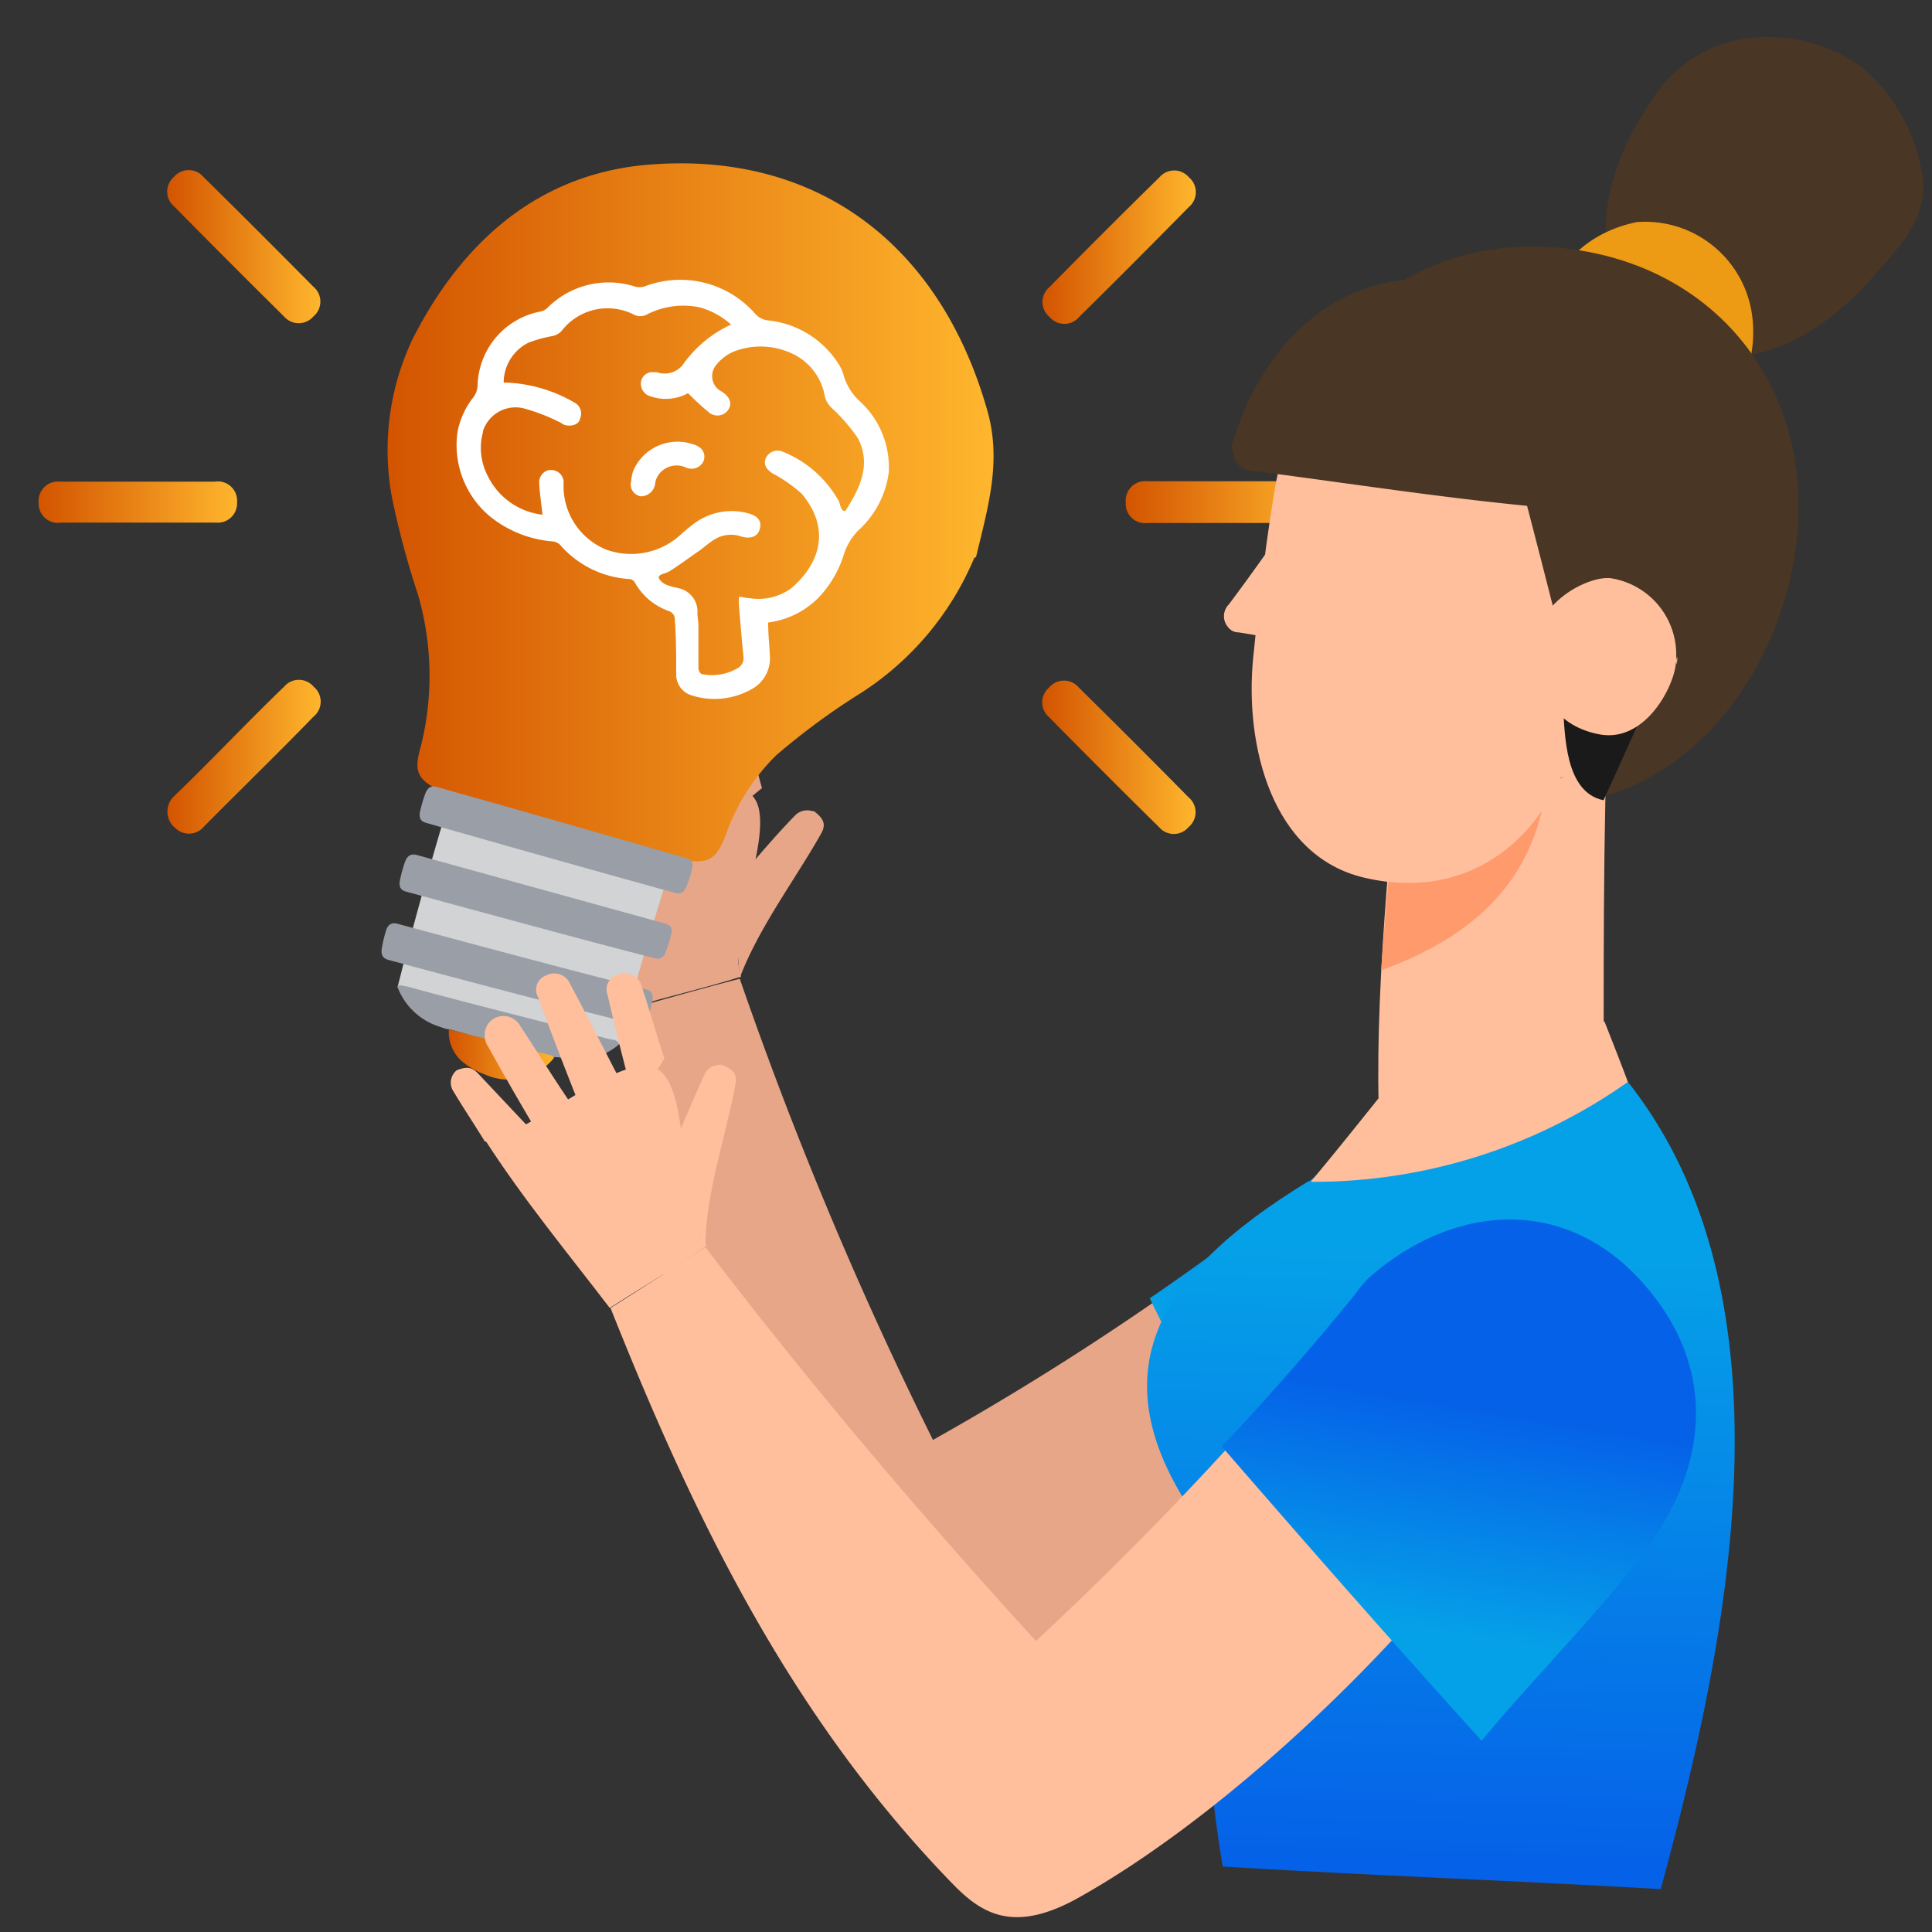
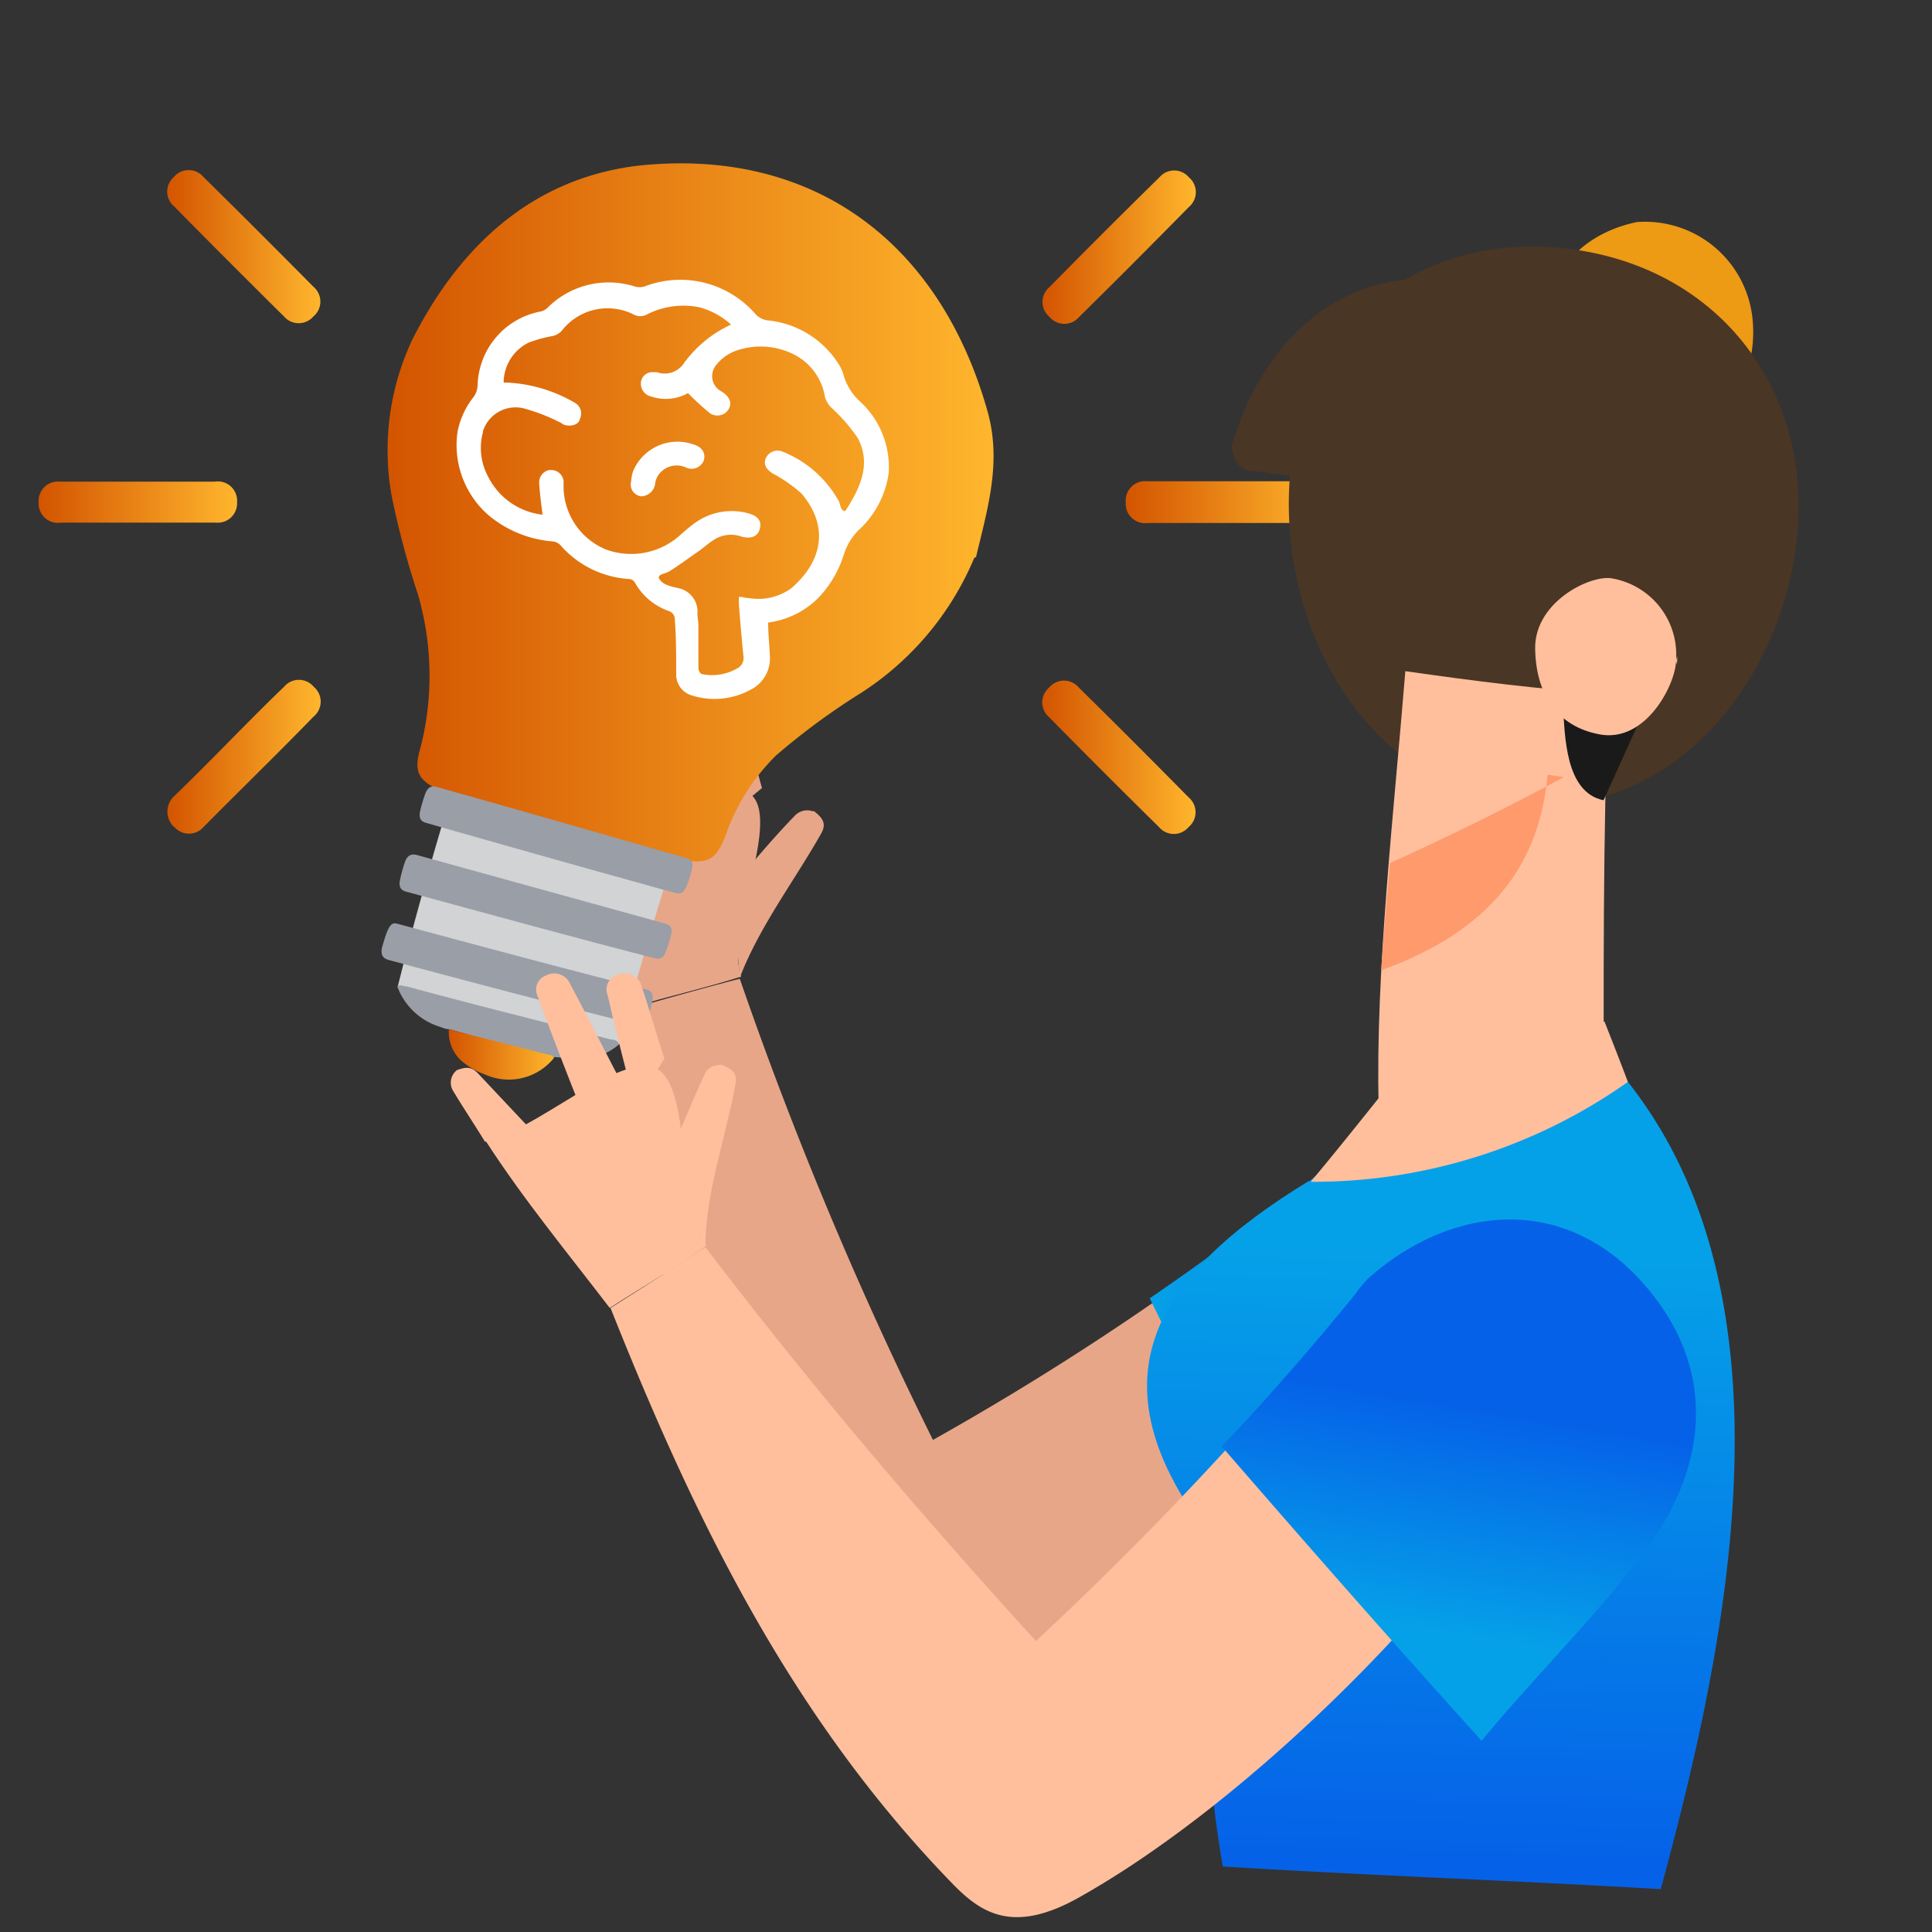
<svg xmlns="http://www.w3.org/2000/svg" xmlns:xlink="http://www.w3.org/1999/xlink" id="Layer_1" data-name="Layer 1" viewBox="0 0 100 100">
  <rect x="0" y="0" width="100" height="100" fill="#333333" stroke="none" />
  <defs>
    <style>.cls-1{fill:none;}.cls-2{fill:url(#linear-gradient);}.cls-3{fill:url(#linear-gradient-2);}.cls-4{fill:url(#linear-gradient-3);}.cls-5{fill:url(#linear-gradient-4);}.cls-6{fill:url(#linear-gradient-5);}.cls-7{fill:url(#linear-gradient-6);}.cls-8{fill:#4a3625;}.cls-9{fill:#ed9a15;}.cls-10{fill:#ffbf9d;}.cls-11{fill:#ff9a6c;}.cls-12{fill:#1a1a1a;}.cls-13{fill:#e8a689;}.cls-14{fill:url(#linear-gradient-7);}.cls-15{fill:url(#linear-gradient-8);}.cls-16{fill:url(#linear-gradient-9);}.cls-17{fill:#d1d3d4;}.cls-18{fill:url(#linear-gradient-10);}.cls-19{fill:#9a9ea6;}.cls-20{fill:url(#linear-gradient-11);}.cls-21{fill:url(#linear-gradient-12);}.cls-22{fill:#fff;}.cls-23{clip-path:url(#clip-path);}</style>
    <linearGradient id="linear-gradient" x1="58.24" y1="25.98" x2="68.54" y2="25.98" gradientUnits="userSpaceOnUse">
      <stop offset="0" stop-color="#d35400" />
      <stop offset="1" stop-color="#ffb62d" />
    </linearGradient>
    <linearGradient id="linear-gradient-2" x1="53.95" y1="39.19" x2="61.89" y2="39.19" xlink:href="#linear-gradient" />
    <linearGradient id="linear-gradient-3" x1="53.95" y1="12.78" x2="61.89" y2="12.78" xlink:href="#linear-gradient" />
    <linearGradient id="linear-gradient-4" x1="1.99" y1="25.98" x2="12.3" y2="25.98" xlink:href="#linear-gradient" />
    <linearGradient id="linear-gradient-5" x1="8.67" y1="39.18" x2="16.58" y2="39.18" xlink:href="#linear-gradient" />
    <linearGradient id="linear-gradient-6" x1="8.65" y1="12.78" x2="16.59" y2="12.78" xlink:href="#linear-gradient" />
    <linearGradient id="linear-gradient-7" x1="59.51" y1="72.27" x2="83.45" y2="72.27" gradientUnits="userSpaceOnUse">
      <stop offset="0" stop-color="#05a1e8" />
      <stop offset="1" stop-color="#0562e8" />
    </linearGradient>
    <linearGradient id="linear-gradient-8" x1="76.57" y1="64.67" x2="75.65" y2="96.07" xlink:href="#linear-gradient-7" />
    <linearGradient id="linear-gradient-9" x1="67.55" y1="64.4" x2="66.63" y2="95.81" xlink:href="#linear-gradient-7" />
    <linearGradient id="linear-gradient-10" x1="20.02" y1="26.54" x2="51.35" y2="26.54" xlink:href="#linear-gradient" />
    <linearGradient id="linear-gradient-11" x1="23.23" y1="54.58" x2="28.72" y2="54.58" xlink:href="#linear-gradient" />
    <linearGradient id="linear-gradient-12" x1="73.84" y1="84.48" x2="75.77" y2="72.86" xlink:href="#linear-gradient-7" />
    <clipPath id="clip-path">
-       <circle class="cls-1" cx="169.48" cy="50.17" r="48.17" />
-     </clipPath>
+       </clipPath>
  </defs>
  <path class="cls-2" d="M59.37,24.91c2.52,0,5.52,0,8,0A1,1,0,0,1,68.51,26h0a1,1,0,0,1-1.1,1.07c-2.52,0-5.52,0-8,0A1,1,0,0,1,58.27,26h0A1,1,0,0,1,59.37,24.91Z" />
  <path class="cls-3" d="M55.84,35.59c1.79,1.76,3.91,3.88,5.68,5.68a1,1,0,0,1,0,1.54h0a1,1,0,0,1-1.53,0c-1.8-1.77-3.92-3.89-5.69-5.69a1,1,0,0,1,0-1.53h0A1,1,0,0,1,55.84,35.59Z" />
  <path class="cls-4" d="M54.32,14.86c1.77-1.8,3.89-3.92,5.69-5.68a1,1,0,0,1,1.53,0h0a1,1,0,0,1,0,1.53c-1.77,1.8-3.88,3.92-5.68,5.69a1,1,0,0,1-1.54,0h0A1,1,0,0,1,54.32,14.86Z" />
  <path class="cls-5" d="M11.17,27.05c-2.52,0-5.52,0-8,0A1,1,0,0,1,2,26H2a1,1,0,0,1,1.11-1.07c2.52,0,5.52,0,8,0A1,1,0,0,1,12.27,26h0A1,1,0,0,1,11.17,27.05Z" />
  <path class="cls-6" d="M16.22,37.1c-1.76,1.82-3.9,3.9-5.68,5.7a1,1,0,0,1-1.52,0H9a1.1,1.1,0,0,1,0-1.58c1.82-1.74,3.88-3.93,5.7-5.67a1,1,0,0,1,1.54,0h0A1,1,0,0,1,16.22,37.1Z" />
  <path class="cls-7" d="M14.7,16.38c-1.79-1.77-3.91-3.89-5.68-5.69A1,1,0,0,1,9,9.16H9a1,1,0,0,1,1.53,0c1.8,1.77,3.92,3.89,5.69,5.68a1,1,0,0,1,0,1.54h0A1,1,0,0,1,14.7,16.38Z" />
-   <path class="cls-8" d="M96.7,14.61c-2.83,3.13-7.52,5.58-11.25,2.39S83,8.76,85.48,5.22A6.84,6.84,0,0,1,90.33,2,8.37,8.37,0,0,1,96.4,3.5a9.2,9.2,0,0,1,3.13,5.8C99.75,11.44,98.11,13,96.7,14.61Z" />
  <path class="cls-9" d="M90.72,16.6c.27,3.12-1.61,5.9-4.73,6.14a5.57,5.57,0,0,1-5.91-5.19c-.37-3.12,1.61-5.43,4.66-6.06h.05A5.59,5.59,0,0,1,90.72,16.6Z" />
  <path class="cls-8" d="M66.84,23.92C65.9,31.48,70,40.24,78.09,41.51S92.17,35.56,93,27.93,89.11,14,81.5,12.92,67.77,16.37,66.84,23.92Z" />
  <path class="cls-10" d="M77.1,63.48h0c1.24-.09,6.84-1.79,5.91-5.11,0-7.5-.06-15,.25-22.46-3.54-.22-7-.67-10.52-1.17-.58,7.2-1.56,15.61-1.38,22.51.11,4.3,2,5.35,5.58,6.26C77,63.51,75.86,63.56,77.1,63.48Z" />
  <path class="cls-11" d="M80.1,40.1c-.47,5.38-3.75,8.36-8.61,10.12.12-1.85.3-3.7.46-5.55q4.58-2.07,9-4.45" />
-   <path class="cls-10" d="M70.62,45.43h0C76.36,46.78,80.71,43,81.75,37c.84-4.86,1.16-11.75,2-17-3.25-.46-5.44-1.87-8.9-2.16s-8.09,3.14-8.78,7c-.5,2.76-.94,6.52-1.21,9.26C64.43,38.53,65.79,44.3,70.62,45.43Z" />
-   <path class="cls-10" d="M67.08,26.38C66,28,64.77,29.73,63.6,31.29a.86.86,0,0,0,0,1.21.64.64,0,0,0,.5.23c1.22.19,2.51.45,3.74.73C67.66,31.09,67.43,28.74,67.08,26.38Z" />
  <path class="cls-8" d="M66.36,23.51a7.7,7.7,0,0,0,3.29-3.41c.78-.2.71-.44,1.67-.65s2.93-.41,4.12-.62c1.07.6,2.87,1.45,3.73,2s.72.73,1.39,1.2c-1.08,1-2.49,2.4-1.6,3.84q.87,3.34,1.72,6.7c7.08-3.95,9.5-8.06,3.58-14.71a8.34,8.34,0,0,0-4.21-2.24,9.47,9.47,0,0,0-4.46.77c-5.14-.28-8,2.36-9.23,7.12" />
  <path class="cls-8" d="M83.34,26.52c-6.23-.35-12.43-1.37-18.58-2.16-.73-.09-.89-.59-1-1.18a.36.36,0,0,1,0-.11C65.21,18,69.06,14,74.53,14.49,81.26,15.14,83.18,20.58,83.34,26.52Z" />
  <path class="cls-12" d="M83,41.42c-2-.4-2-3.39-2.1-4.88,1.63-.39,3.25-.84,4.87-1.28Q84.41,38.34,83,41.42Z" />
  <path class="cls-10" d="M86.73,34.44c-.17,1.27-1.65,4-3.94,3.57s-3.29-2.2-3.33-4.42,2.37-3.6,3.66-3.67c.86,0,.19,0,.19,0A4,4,0,0,1,86.76,34C86.78,35.14,86.89,33.16,86.73,34.44Z" />
  <path class="cls-13" d="M63.73,64.53a144.91,144.91,0,0,1-15.44,10,202,202,0,0,1-10-23.87c-1.87.48-3.69,1-5.58,1.53.78,11.65,2.51,22.71,8.28,33.22,1,1.83,2.25,3.25,6,2.31,7.58-1.93,17.18-7,23.89-12.43C68.56,71.65,66.07,68.11,63.73,64.53Z" />
  <path class="cls-14" d="M59.51,67.2c3,6.09,5.87,12.22,8.94,18.27,3.11-2.33,7.82-5.22,10.57-7.55,4.51-3.84,5.71-8.68,3-13.7h0c-2.86-5.26-8.38-6.51-13.43-3.69a6.35,6.35,0,0,0-.83.62C65.1,63.2,62.31,65.29,59.51,67.2Z" />
  <path class="cls-13" d="M38.36,50.55c-2,.63-3.74,1-5.65,1.59-1.2-3.36-2.45-6.6-3.41-10.1,2.25.52,8.25-2.35,9.65-.84S37.53,48.25,38.36,50.55Z" />
  <path class="cls-13" d="M38.29,50.61c1-2.63,2.87-5.08,4.22-7.48.31-.55,0-.84-.37-1.14a.11.11,0,0,0-.08,0h0a.87.87,0,0,0-.91.22C40.07,43.32,39,44.59,38,45.79,38,47.4,38.16,49,38.29,50.61Z" />
  <path class="cls-13" d="M39.44,40.79a21.28,21.28,0,0,1-.51-2.18,1,1,0,0,0-1-1h0a.79.79,0,0,0-.87.84c0,1.3.13,2.81.17,4.16C38,42,38.7,41.39,39.44,40.79Z" />
  <path class="cls-13" d="M36.92,41.1c-.39-1-1.18-2.8-1.45-3.63s-.58-.88-1.11-.85h0c-.53,0-.78.38-.73.93a49.63,49.63,0,0,0,.94,5C35.36,42,36.15,41.6,36.92,41.1Z" />
  <path class="cls-13" d="M34.2,41.89c-.47-1.55-1-3.35-1.38-4.85a1,1,0,0,0-1.24-.74h0a.92.92,0,0,0-.7,1.18c.3,1.73.81,3.68,1.2,5.45Z" />
  <path class="cls-13" d="M29.22,42.1c-.24-1-.55-2-.77-2.9-.12-.51.15-.76.53-1h0c.45,0,.75,0,1,.49.66,1.37,1.39,2.84,2.1,4.22Z" />
  <path class="cls-15" d="M84.26,56c9,11.38,5.08,29.33,1.7,41.78-7.55-.44-15.12-.71-22.67-1.17a61,61,0,0,1,4.56-35.44C73.26,59.17,78.7,57.4,84.26,56Z" />
  <path class="cls-10" d="M84.26,56a28.24,28.24,0,0,1-16.42,5.17c2.52-3,4.91-6.18,7.52-9.15,2.56.31,5.12.56,7.69.86C83.44,53.87,83.85,54.91,84.26,56Z" />
  <path class="cls-16" d="M67.76,61.12C59.75,66,56,71.55,63.22,80.28s12.33-.41,12.08-9.1C72.89,67.84,70.41,64.46,67.76,61.12Z" />
  <path class="cls-17" d="M23.25,41.43c3.84,1.08,7.68,2.16,11.52,3.28-1,3.1-1.9,6.19-2.7,9.34-3.83-1-7.67-1.95-11.48-3C21.39,47.83,22.3,44.63,23.25,41.43Z" />
  <path class="cls-18" d="M50.43,28.87a15.38,15.38,0,0,1-5.87,7,35.52,35.52,0,0,0-4.39,3.23,10.72,10.72,0,0,0-2.61,4.14c-.51,1.27-.86,1.45-2.14,1.3,0,0-.1,0-.15,0-.6-.14-1.27-.3-1.9-.48-2.1-.61-6.27-1.83-8-2.3h0c-1.76-.48-1.1-.31-2.47-.73-.11,0-.06-.08-.12-.11-1.18-.56-1.38-1-1-2.28a15.05,15.05,0,0,0-.15-7.88,44.37,44.37,0,0,1-1.35-5.05,13.42,13.42,0,0,1,1.07-8.15c2.46-4.85,6.26-8.39,11.82-9,9.11-.91,15.54,4.15,17.95,12.75.73,2.62,0,5-.6,7.52C50.41,28.89,50.44,28.87,50.43,28.87Z" />
  <path class="cls-19" d="M20.56,51.05c.18-.11.28,0,.47,0,3.48.95,7,1.81,10.49,2.73.25.06.39,0,.53.27a3.34,3.34,0,0,1-2.88.73,1.52,1.52,0,0,0-.5-.06,3.59,3.59,0,0,1-.8-.13c-1.55-.39-3.08-.91-4.63-1.32-.16,0-.32-.07-.49-.13A3.42,3.42,0,0,1,20.56,51.05Z" />
  <path class="cls-20" d="M23.23,53.49c0-.08,0-.13,0-.21l5.31,1.35c.07,0,.09.08.14.12a3,3,0,0,1-3.59.86,3.8,3.8,0,0,1-1.26-.75A2,2,0,0,1,23.23,53.49Z" />
  <path class="cls-19" d="M22.6,40.73c4.28,1.2,8.66,2.46,12.93,3.69.32.09.35.29.29.55a5.79,5.79,0,0,1-.29.92c-.11.25-.26.42-.58.33-4.26-1.18-8.64-2.41-12.9-3.63-.32-.09-.36-.3-.31-.58a7.44,7.44,0,0,1,.28-.95C22.13,40.8,22.28,40.64,22.6,40.73Z" />
  <path class="cls-19" d="M21.56,44.25l12.89,3.56c.32.09.35.29.29.56a7.2,7.2,0,0,1-.28.9c-.1.26-.25.41-.57.33-4.27-1.1-8.62-2.3-12.88-3.45-.32-.09-.36-.31-.31-.59a8.1,8.1,0,0,1,.28-1C21.08,44.33,21.24,44.17,21.56,44.25Z" />
-   <path class="cls-19" d="M20.56,47.81c4.26,1.15,8.62,2.32,12.88,3.4.32.08.37.28.33.55a7.19,7.19,0,0,1-.24.94c-.09.26-.23.42-.55.34-4.27-1.07-8.64-2.21-12.89-3.36-.31-.09-.37-.3-.33-.58a7.77,7.77,0,0,1,.24-1C20.09,47.89,20.24,47.73,20.56,47.81Z" />
+   <path class="cls-19" d="M20.56,47.81c4.26,1.15,8.62,2.32,12.88,3.4.32.08.37.28.33.55a7.19,7.19,0,0,1-.24.94c-.09.26-.23.42-.55.34-4.27-1.07-8.64-2.21-12.89-3.36-.31-.09-.37-.3-.33-.58C20.09,47.89,20.24,47.73,20.56,47.81Z" />
  <path class="cls-10" d="M66.89,71.18A175.88,175.88,0,0,1,53.62,84.94c-6-6.58-11.73-13.32-17.11-20.39-1.64,1.07-3.23,2.09-4.91,3.15,4.34,10.91,9.34,21.21,17.74,29.84,1.47,1.5,3.13,2.58,6.53.66,7-3.93,15.26-11.55,20.64-18.54C73.4,76.78,70.08,74,66.89,71.18Z" />
  <path class="cls-21" d="M63.24,74.87C67.69,80,72.13,85.07,76.69,90.1c2.46-3,6.42-7,8.54-9.93,3.48-4.78,3.46-9.85-.41-14h0c-4.09-4.38-9.8-3.74-14,0a6.76,6.76,0,0,0-.7.85C68,69.62,65.63,72.36,63.24,74.87Z" />
  <path class="cls-10" d="M36.56,64.47c-1.74,1.25-3.28,2.12-5,3.23-2.2-2.88-4.45-5.59-6.45-8.69,2.29-.2,7.1-4.73,8.91-3.68S35,62.52,36.56,64.47Z" />
  <path class="cls-10" d="M36.51,64.55c0-2.79,1.07-5.74,1.56-8.44.12-.62-.27-.81-.72-1h-.09c-.37.06-.6.1-.79.5C35.82,57,35.19,58.56,34.58,60,35.19,61.55,35.84,63.05,36.51,64.55Z" />
  <path class="cls-10" d="M34.39,54.79c-.39-1.18-.8-2.6-1.17-3.72A.92.92,0,0,0,32,50.44h0a.79.79,0,0,0-.55,1.06c.41,1.81.93,3.84,1.42,5.68C33.37,56.38,33.89,55.6,34.39,54.79Z" />
  <path class="cls-10" d="M32.05,55.82c-.82-1.57-1.72-3.36-2.53-4.87a.9.9,0,0,0-1.26-.46h0a.78.78,0,0,0-.42,1.1c.73,2,1.6,4.23,2.42,6.28Z" />
-   <path class="cls-10" d="M29.73,57.38c-.94-1.35-1.92-2.94-2.79-4.26a1,1,0,0,0-1.41-.38h0A1,1,0,0,0,25.18,54c.2.43-.33-.59.12.23s2,3.55,2.73,4.71C28.63,58.5,29.16,57.91,29.73,57.38Z" />
  <path class="cls-10" d="M25.1,59.09c-.52-.85-1.13-1.76-1.63-2.6a.82.82,0,0,1,.18-1.1h0c.42-.15.72-.22,1.09.17,1.06,1.12,2.2,2.35,3.3,3.49Z" />
  <path class="cls-22" d="M39.76,32.22c0,.65.06,1.07.09,1.76a1.81,1.81,0,0,1-1,1.72,3.89,3.89,0,0,1-3.06.29,1.12,1.12,0,0,1-.79-1.1c0-1,0-1.86-.07-2.81a.46.46,0,0,0-.33-.46,3.23,3.23,0,0,1-1.74-1.47.37.37,0,0,0-.29-.18A5.14,5.14,0,0,1,29,28.21a.65.65,0,0,0-.43-.19,5.9,5.9,0,0,1-3.27-1.34,4.82,4.82,0,0,1-1.62-4.32,4.16,4.16,0,0,1,.84-1.82,1.12,1.12,0,0,0,.2-.57A4,4,0,0,1,28,16.12a.75.75,0,0,0,.38-.23,4.47,4.47,0,0,1,4.45-1.07.86.86,0,0,0,.55,0,5.15,5.15,0,0,1,5.7,1.41,1.05,1.05,0,0,0,.63.35,4.9,4.9,0,0,1,3.7,2.27,2.13,2.13,0,0,1,.27.62,2.91,2.91,0,0,0,.79,1.27A4.62,4.62,0,0,1,46,24.47a4.93,4.93,0,0,1-1.59,3,3.13,3.13,0,0,0-.71,1.16,5.7,5.7,0,0,1-1.3,2.27A4.44,4.44,0,0,1,39.76,32.22Zm4-5.78c.77-1.2,1.34-2.4.65-3.75A9.2,9.2,0,0,0,43,21.07a1.29,1.29,0,0,1-.3-.52,3,3,0,0,0-1.56-2.18,3.83,3.83,0,0,0-3.06-.21,2.3,2.3,0,0,0-1,.72.9.9,0,0,0,.06,1.24,1.07,1.07,0,0,0,.22.15c.33.21.57.54.36.9a.68.68,0,0,1-.92.25.23.23,0,0,1-.1-.07c-.38-.31-.74-.65-1.09-1a2.39,2.39,0,0,1-1.92.17.68.68,0,0,1-.51-.78v0a.6.6,0,0,1,.69-.47.37.37,0,0,1,.15,0,1.19,1.19,0,0,0,1.38-.47,6.21,6.21,0,0,1,2.44-2,4,4,0,0,0-1.62-.89,4.13,4.13,0,0,0-2.76.38.72.72,0,0,1-.64,0,3,3,0,0,0-3.76.85.92.92,0,0,1-.44.25,7,7,0,0,0-1.25.34,2.31,2.31,0,0,0-1.3,2.07.21.21,0,0,0,.1,0,7.63,7.63,0,0,1,3.62,1.07.63.63,0,0,1,.22.82s0,0,0,.05c-.16.35-.67.32-.85.23s0,0,0,0-.17-.12-.26-.15a9.77,9.77,0,0,0-1.78-.68A1.77,1.77,0,0,0,25,22.31a.43.43,0,0,1,0,.05,3.11,3.11,0,0,0,.25,2.28,3.6,3.6,0,0,0,2.83,2c-.06-.55-.14-1.06-.17-1.62a.65.65,0,0,1,.5-.69h.09a.64.64,0,0,1,.67.57s0,0,0,.06,0,.2,0,.32a3.55,3.55,0,0,0,2.19,3.16,3.79,3.79,0,0,0,3.95-.84c.23-.19.45-.39.7-.56a3.24,3.24,0,0,1,2.72-.47c.49.13.72.4.59.83s-.54.49-.95.37a1.63,1.63,0,0,0-1.28.09c-.4.22-.59.44-1,.72s-1,.72-1.46,1c-.13.08-.4.13-.47.2s-.07.1-.06.14c.19.37.64.43,1,.52a1.24,1.24,0,0,1,1,1.31c0,.22.05.41.05.61,0,.74,0,1.49,0,2.23,0,.11.09.28.18.3a2.61,2.61,0,0,0,1.84-.3.6.6,0,0,0,.31-.63c-.09-.88-.16-1.73-.23-2.6a3.7,3.7,0,0,1,0-.47c.16,0,.39.07.54.07a2.89,2.89,0,0,0,2.15-.5c1.62-1.38,2-3.2.55-4.91A7.4,7.4,0,0,0,40,24.51c-.31-.2-.51-.45-.36-.8a.67.67,0,0,1,.85-.34h0a5.78,5.78,0,0,1,2.91,2.54c.11.2.09.48.3.54C43.73,26.47,43.71,26.46,43.72,26.44Z" />
  <path class="cls-22" d="M32.78,24.36A2.49,2.49,0,0,1,35.88,23a.72.72,0,0,1,.24.1.6.6,0,0,1,.27.82.69.69,0,0,1-.86.29h0a1.15,1.15,0,0,0-1.44.36,1,1,0,0,0-.18.47.75.75,0,0,1-.73.65h0a.62.62,0,0,1-.51-.79A2,2,0,0,1,32.78,24.36Z" />
</svg>